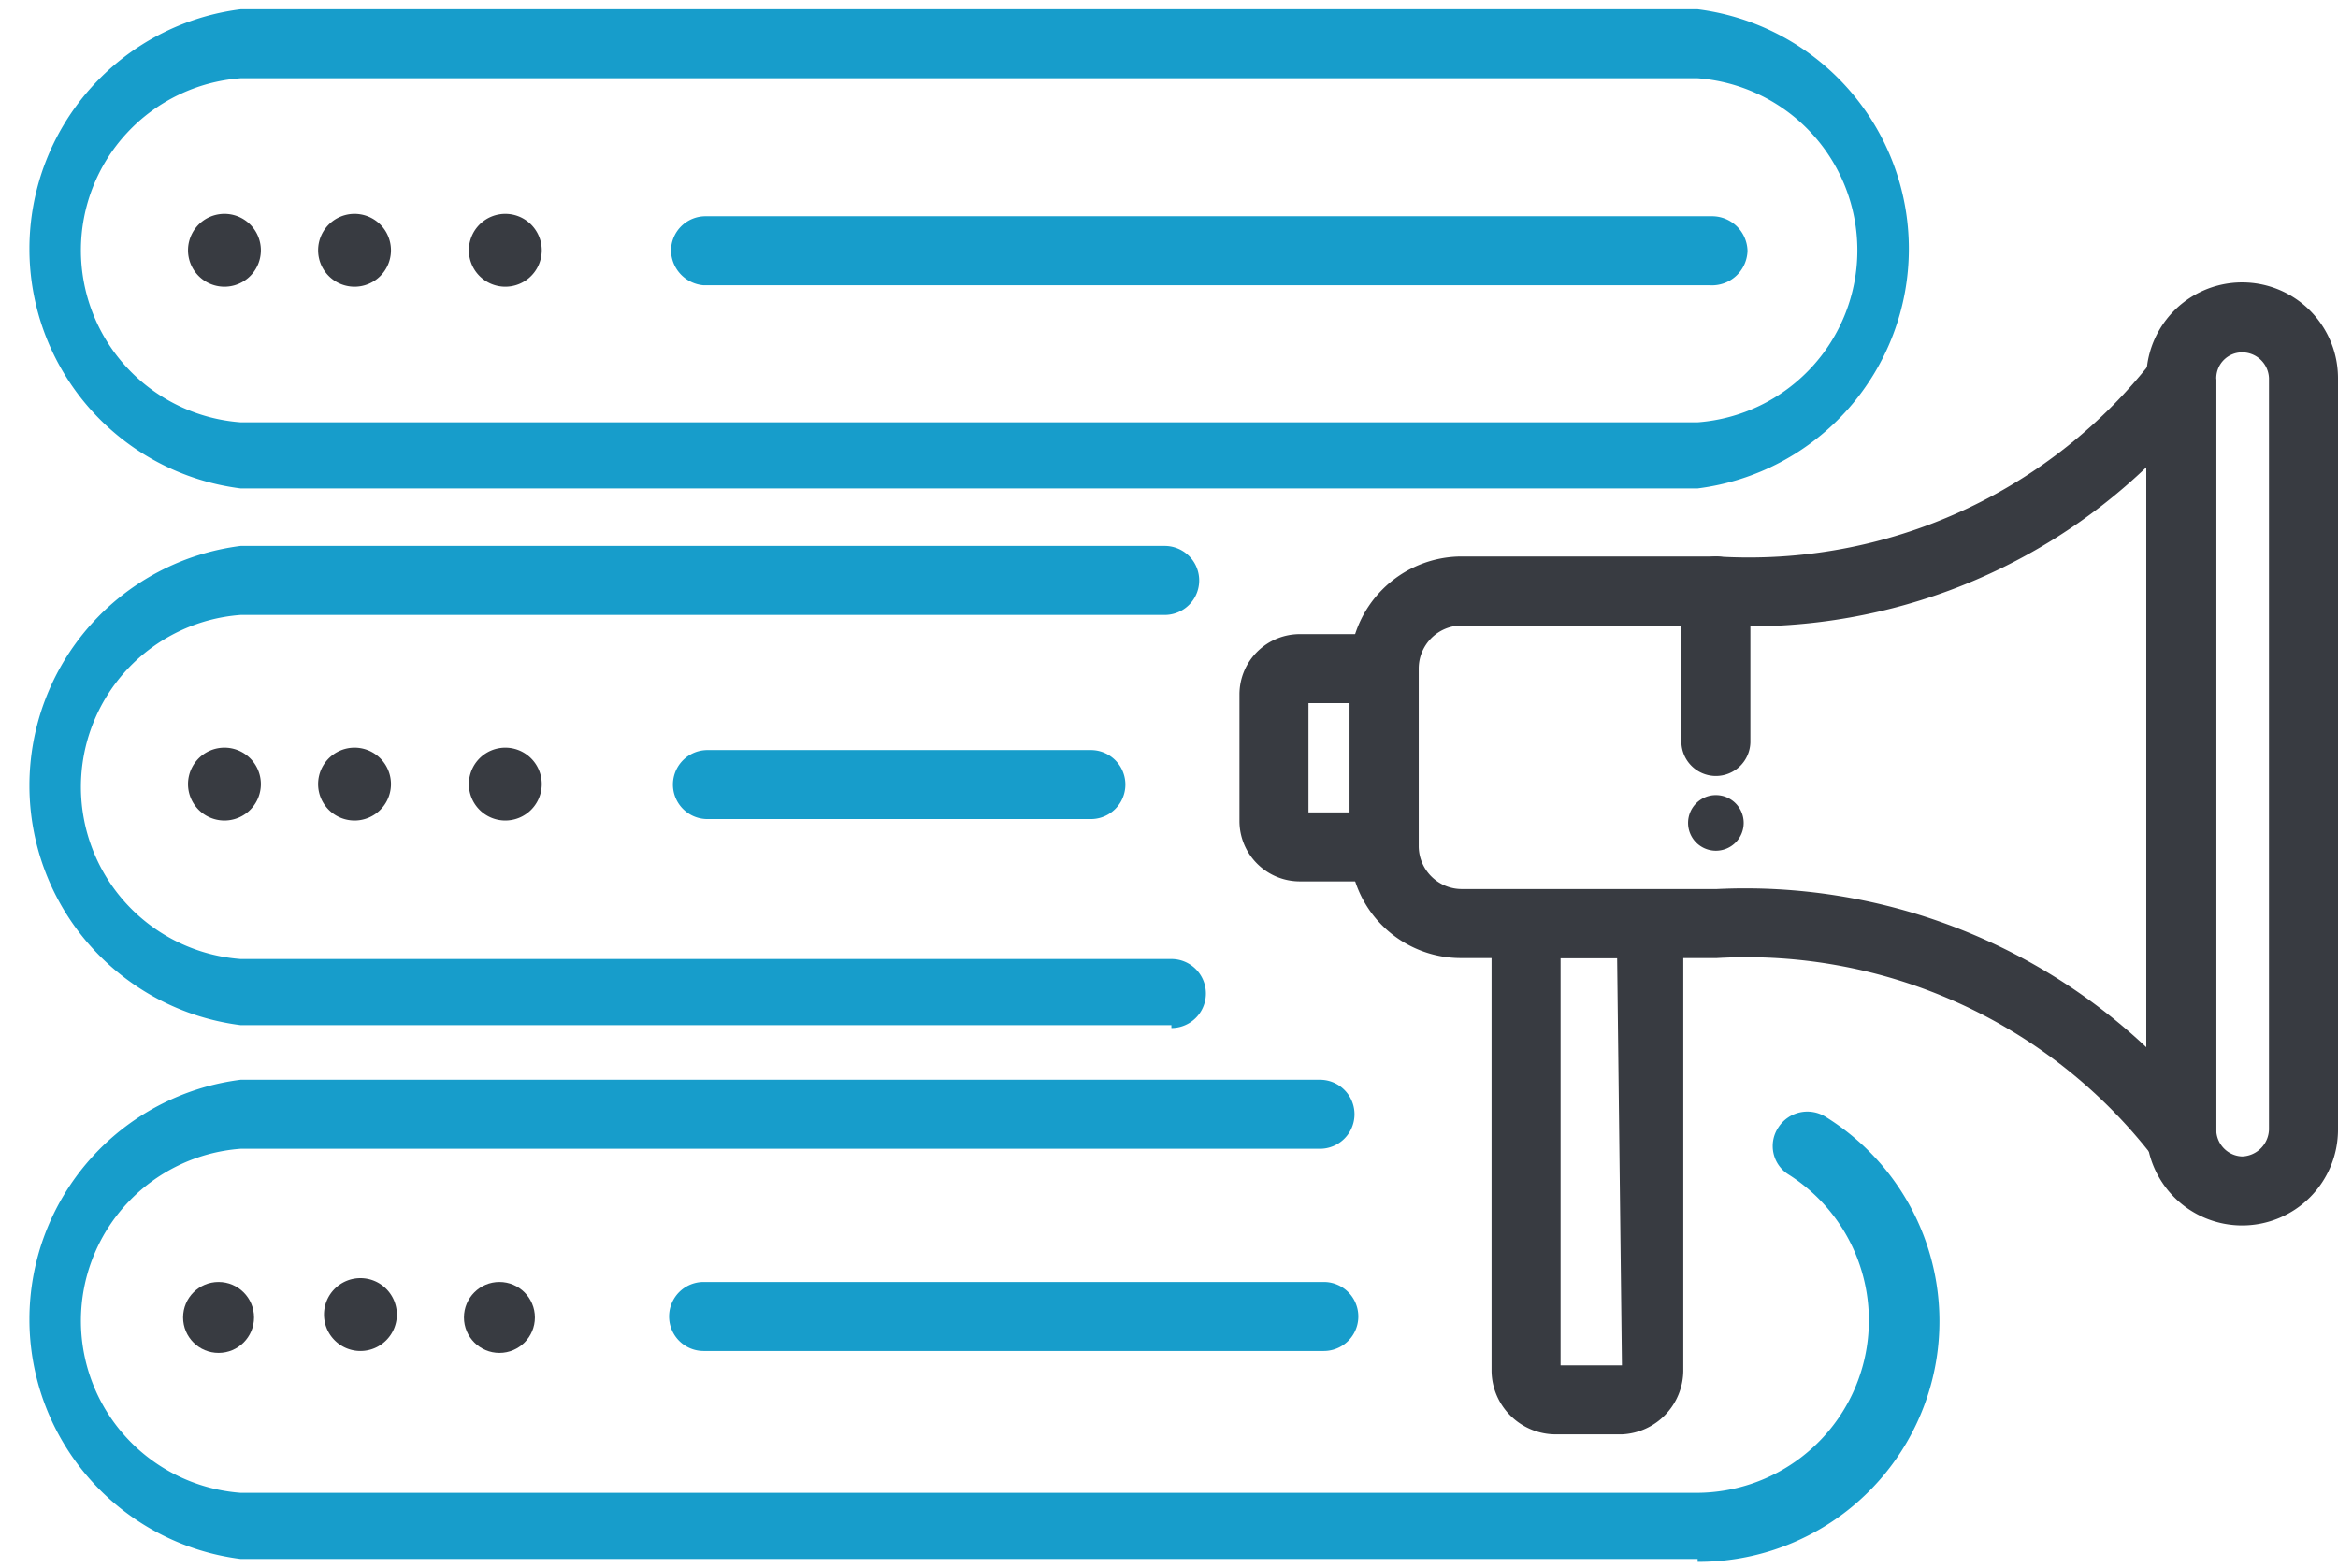
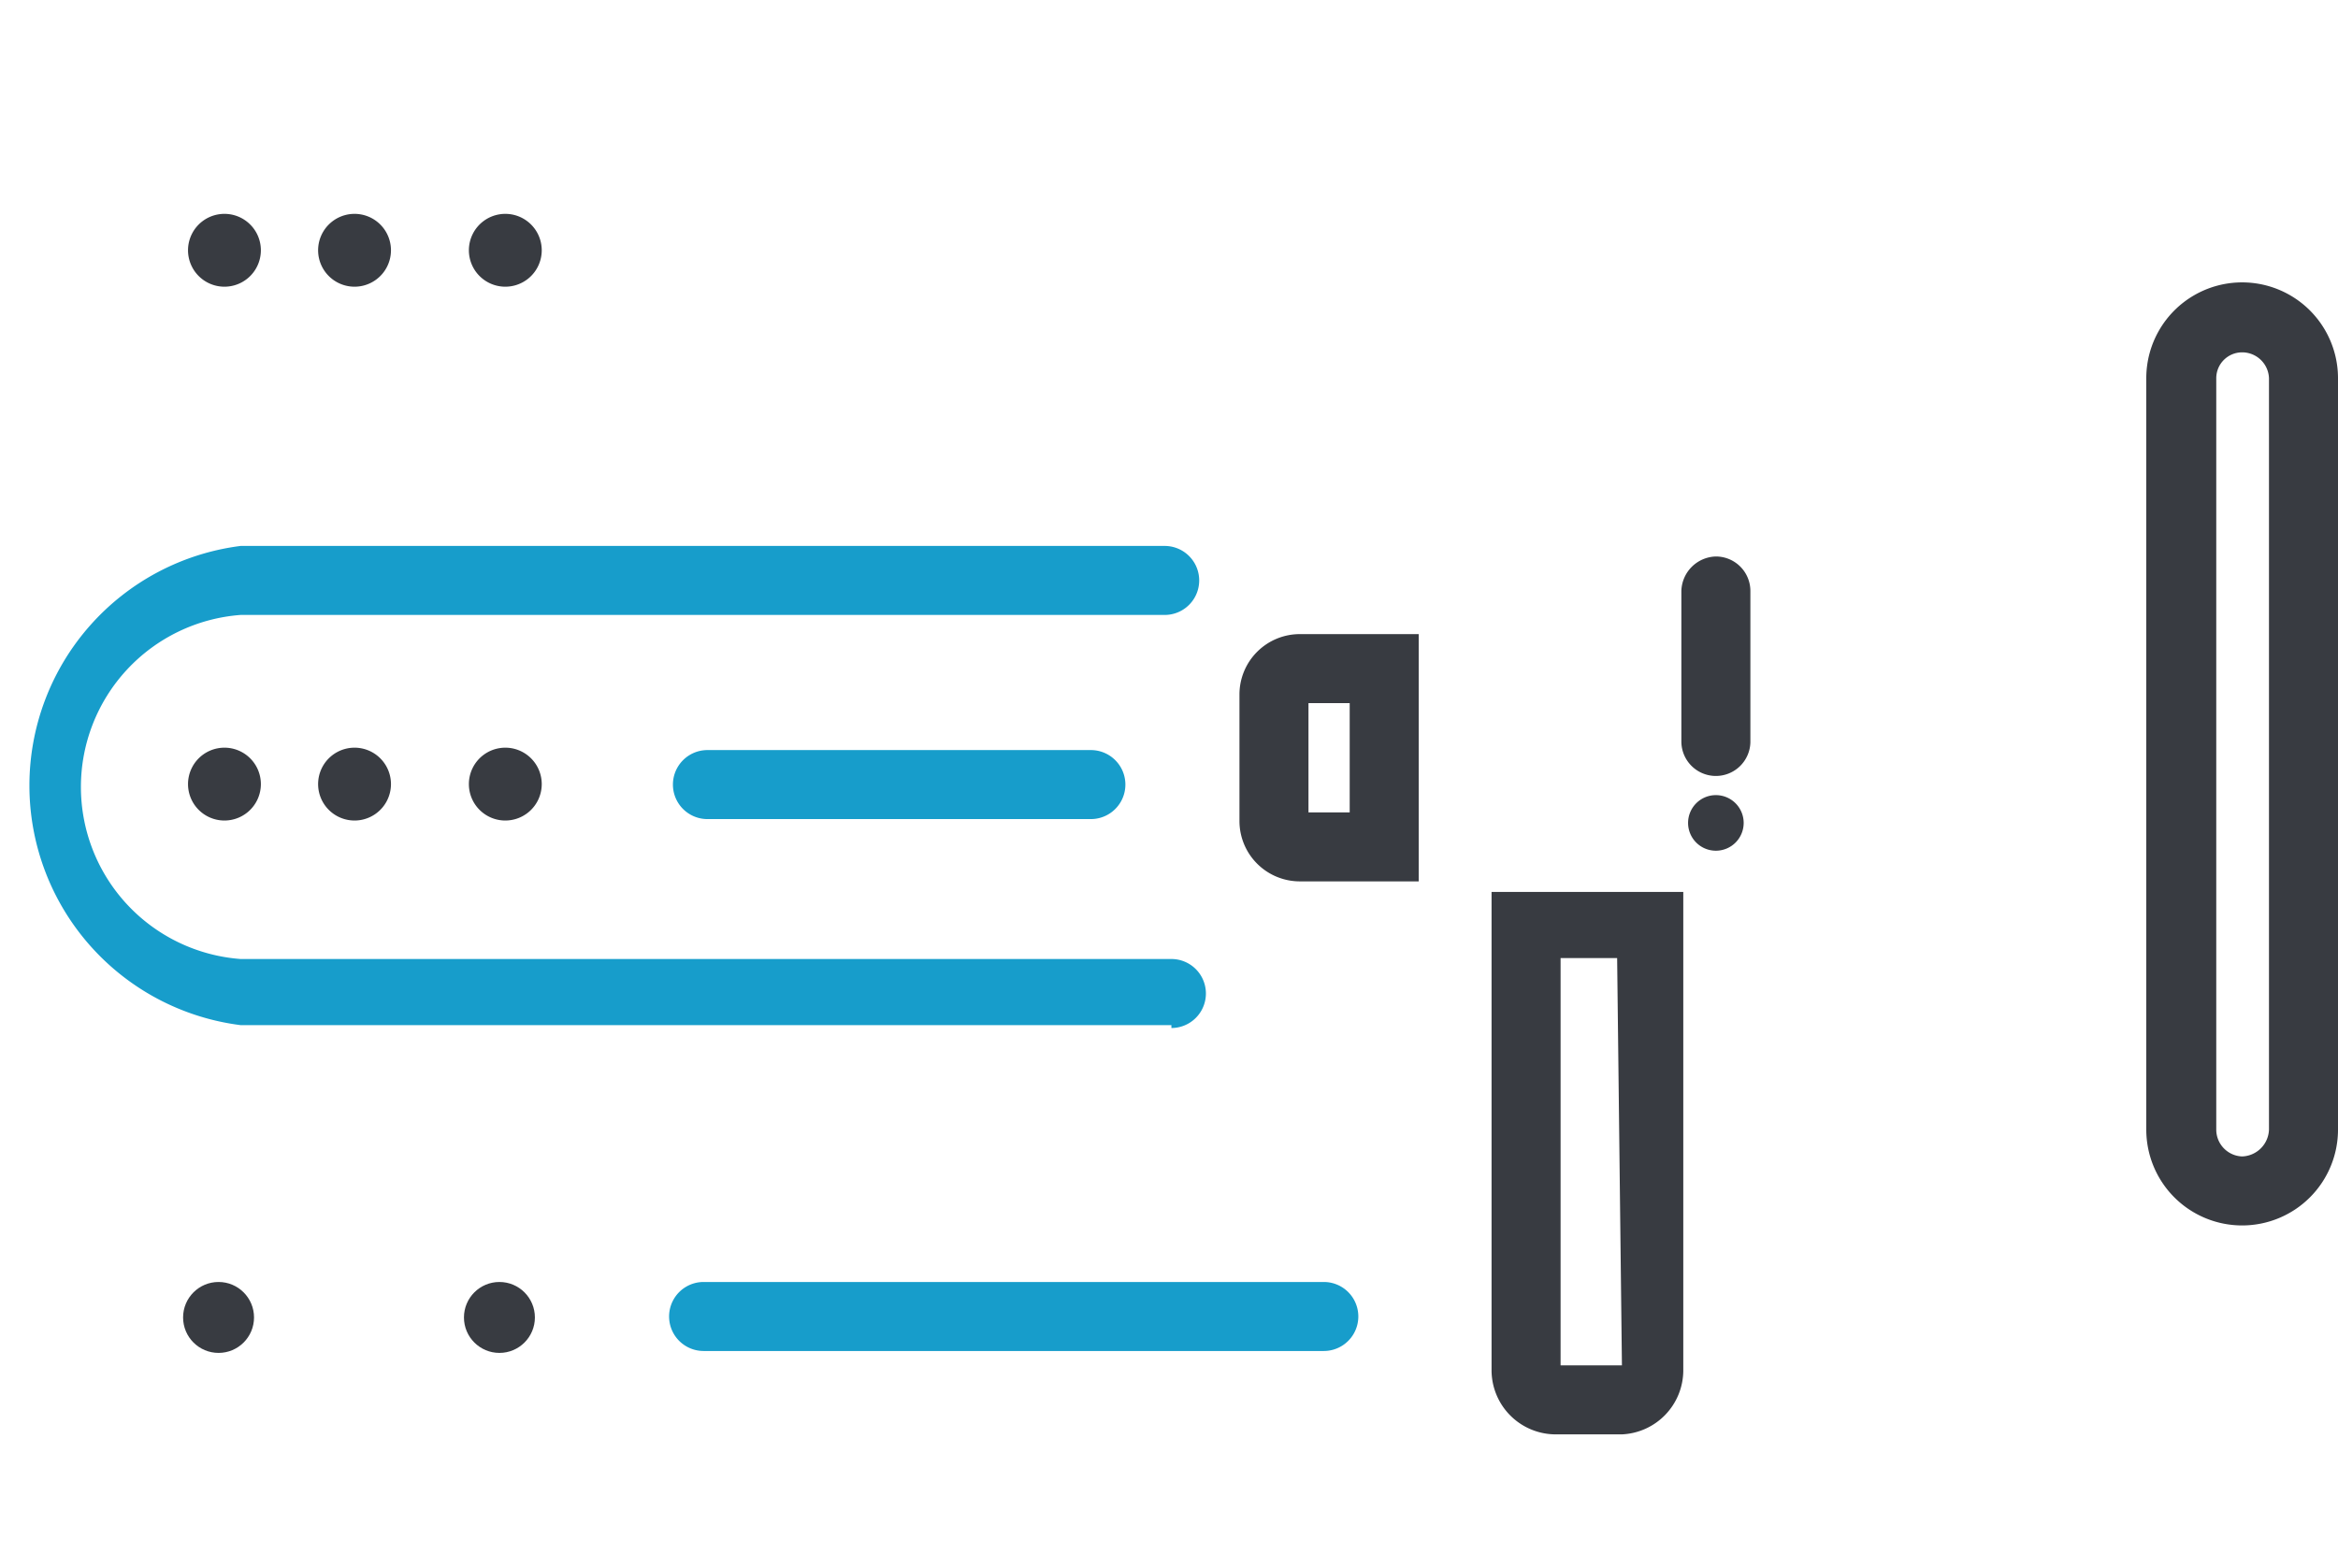
<svg xmlns="http://www.w3.org/2000/svg" width="79" height="53" id="Layer_1" data-name="Layer 1" viewBox="0 0 24.39 16.17">
  <defs>
    <style>
            .cls-1,.cls-2{fill:#383b41}.cls-2{fill-rule:evenodd}.cls-3{fill:#179dcb}
        </style>
  </defs>
-   <path class="cls-1" d="M22.48 12a5.36 5.36 0 00-4.57-2.1h-2.66a1.16 1.16 0 01-1.17-1.16V6.88a1.17 1.17 0 011.17-1.17h2.66a5.34 5.34 0 004.57-2.08l.64.23v7.9zm-7.23-5.57a.45.45 0 00-.45.45v1.86a.45.45 0 00.45.44h2.66a6.11 6.11 0 014.49 1.66V4.77a6 6 0 01-4.49 1.66z" />
  <path class="cls-1" d="M23.39 12.69a1 1 0 01-1-1V3.85a1 1 0 012 0v7.84a1 1 0 01-1 1zm0-9.11a.27.27 0 00-.27.27v7.84a.28.28 0 00.27.28.29.29 0 00.28-.28V3.85a.28.28 0 00-.28-.27zM14.8 9.1h-1.24a.63.63 0 01-.63-.63V7.15a.63.63 0 01.63-.63h1.24zm-1.15-.72h.43V7.24h-.43zM16.92 14.87h-.69a.67.67 0 01-.67-.66v-5h2v5a.67.67 0 01-.64.66zm-.64-.72h.64l-.05-4.25h-.59zM17.9 8a.36.36 0 01-.36-.36V6.07a.37.37 0 01.36-.36.36.36 0 01.36.36v1.58a.36.36 0 01-.36.35z" />
  <path class="cls-2" d="M17.9 8.78a.29.29 0 10-.29-.29.29.29 0 00.29.29z" />
-   <path class="cls-3" d="M17.71 5H2.51a2.52 2.52 0 010-5h15.2a2.52 2.52 0 010 5zM2.51.72a1.8 1.8 0 000 3.59h15.2a1.8 1.8 0 000-3.59z" />
-   <path class="cls-3" d="M17.84 2.88H7.34A.37.37 0 017 2.52a.36.36 0 01.36-.36h10.5a.37.37 0 01.37.36.37.37 0 01-.39.36z" />
  <path class="cls-2" d="M5.21 2.89a.38.38 0 100-.75.38.38 0 000 .75zM3.76 2.89a.38.38 0 000-.75.38.38 0 100 .75zM2.28 2.89a.38.38 0 100-.75.38.38 0 000 .75z" />
  <path class="cls-3" d="M12.22 10.6H2.51a2.52 2.52 0 010-5h9.64a.36.36 0 010 .72H2.51a1.8 1.8 0 000 3.59h9.71a.36.36 0 010 .72z" />
  <path class="cls-3" d="M11.38 8.45h-4a.36.36 0 010-.72h4a.36.36 0 010 .72z" />
  <path class="cls-2" d="M5.21 8.46a.38.38 0 100-.75.38.38 0 000 .75zM3.76 8.46a.38.38 0 000-.75.38.38 0 100 .75zM2.28 8.46a.38.38 0 100-.75.38.38 0 000 .75z" />
-   <path class="cls-3" d="M17.71 16.17H2.51a2.52 2.52 0 010-5h11.26a.36.36 0 110 .72H2.51a1.8 1.8 0 000 3.59h15.2a1.8 1.8 0 00.95-3.32.35.35 0 01-.11-.49.36.36 0 01.5-.11 2.51 2.51 0 01-1.34 4.64z" />
  <path class="cls-3" d="M13.81 14H7.34a.36.36 0 010-.72h6.47a.36.36 0 010 .72z" />
  <circle class="cls-1" cx="5.21" cy="13.65" r=".37" />
-   <path class="cls-2" d="M3.76 14a.38.38 0 10-.38-.38.38.38 0 00.38.38z" />
  <circle class="cls-1" cx="2.28" cy="13.65" r=".37" />
</svg>